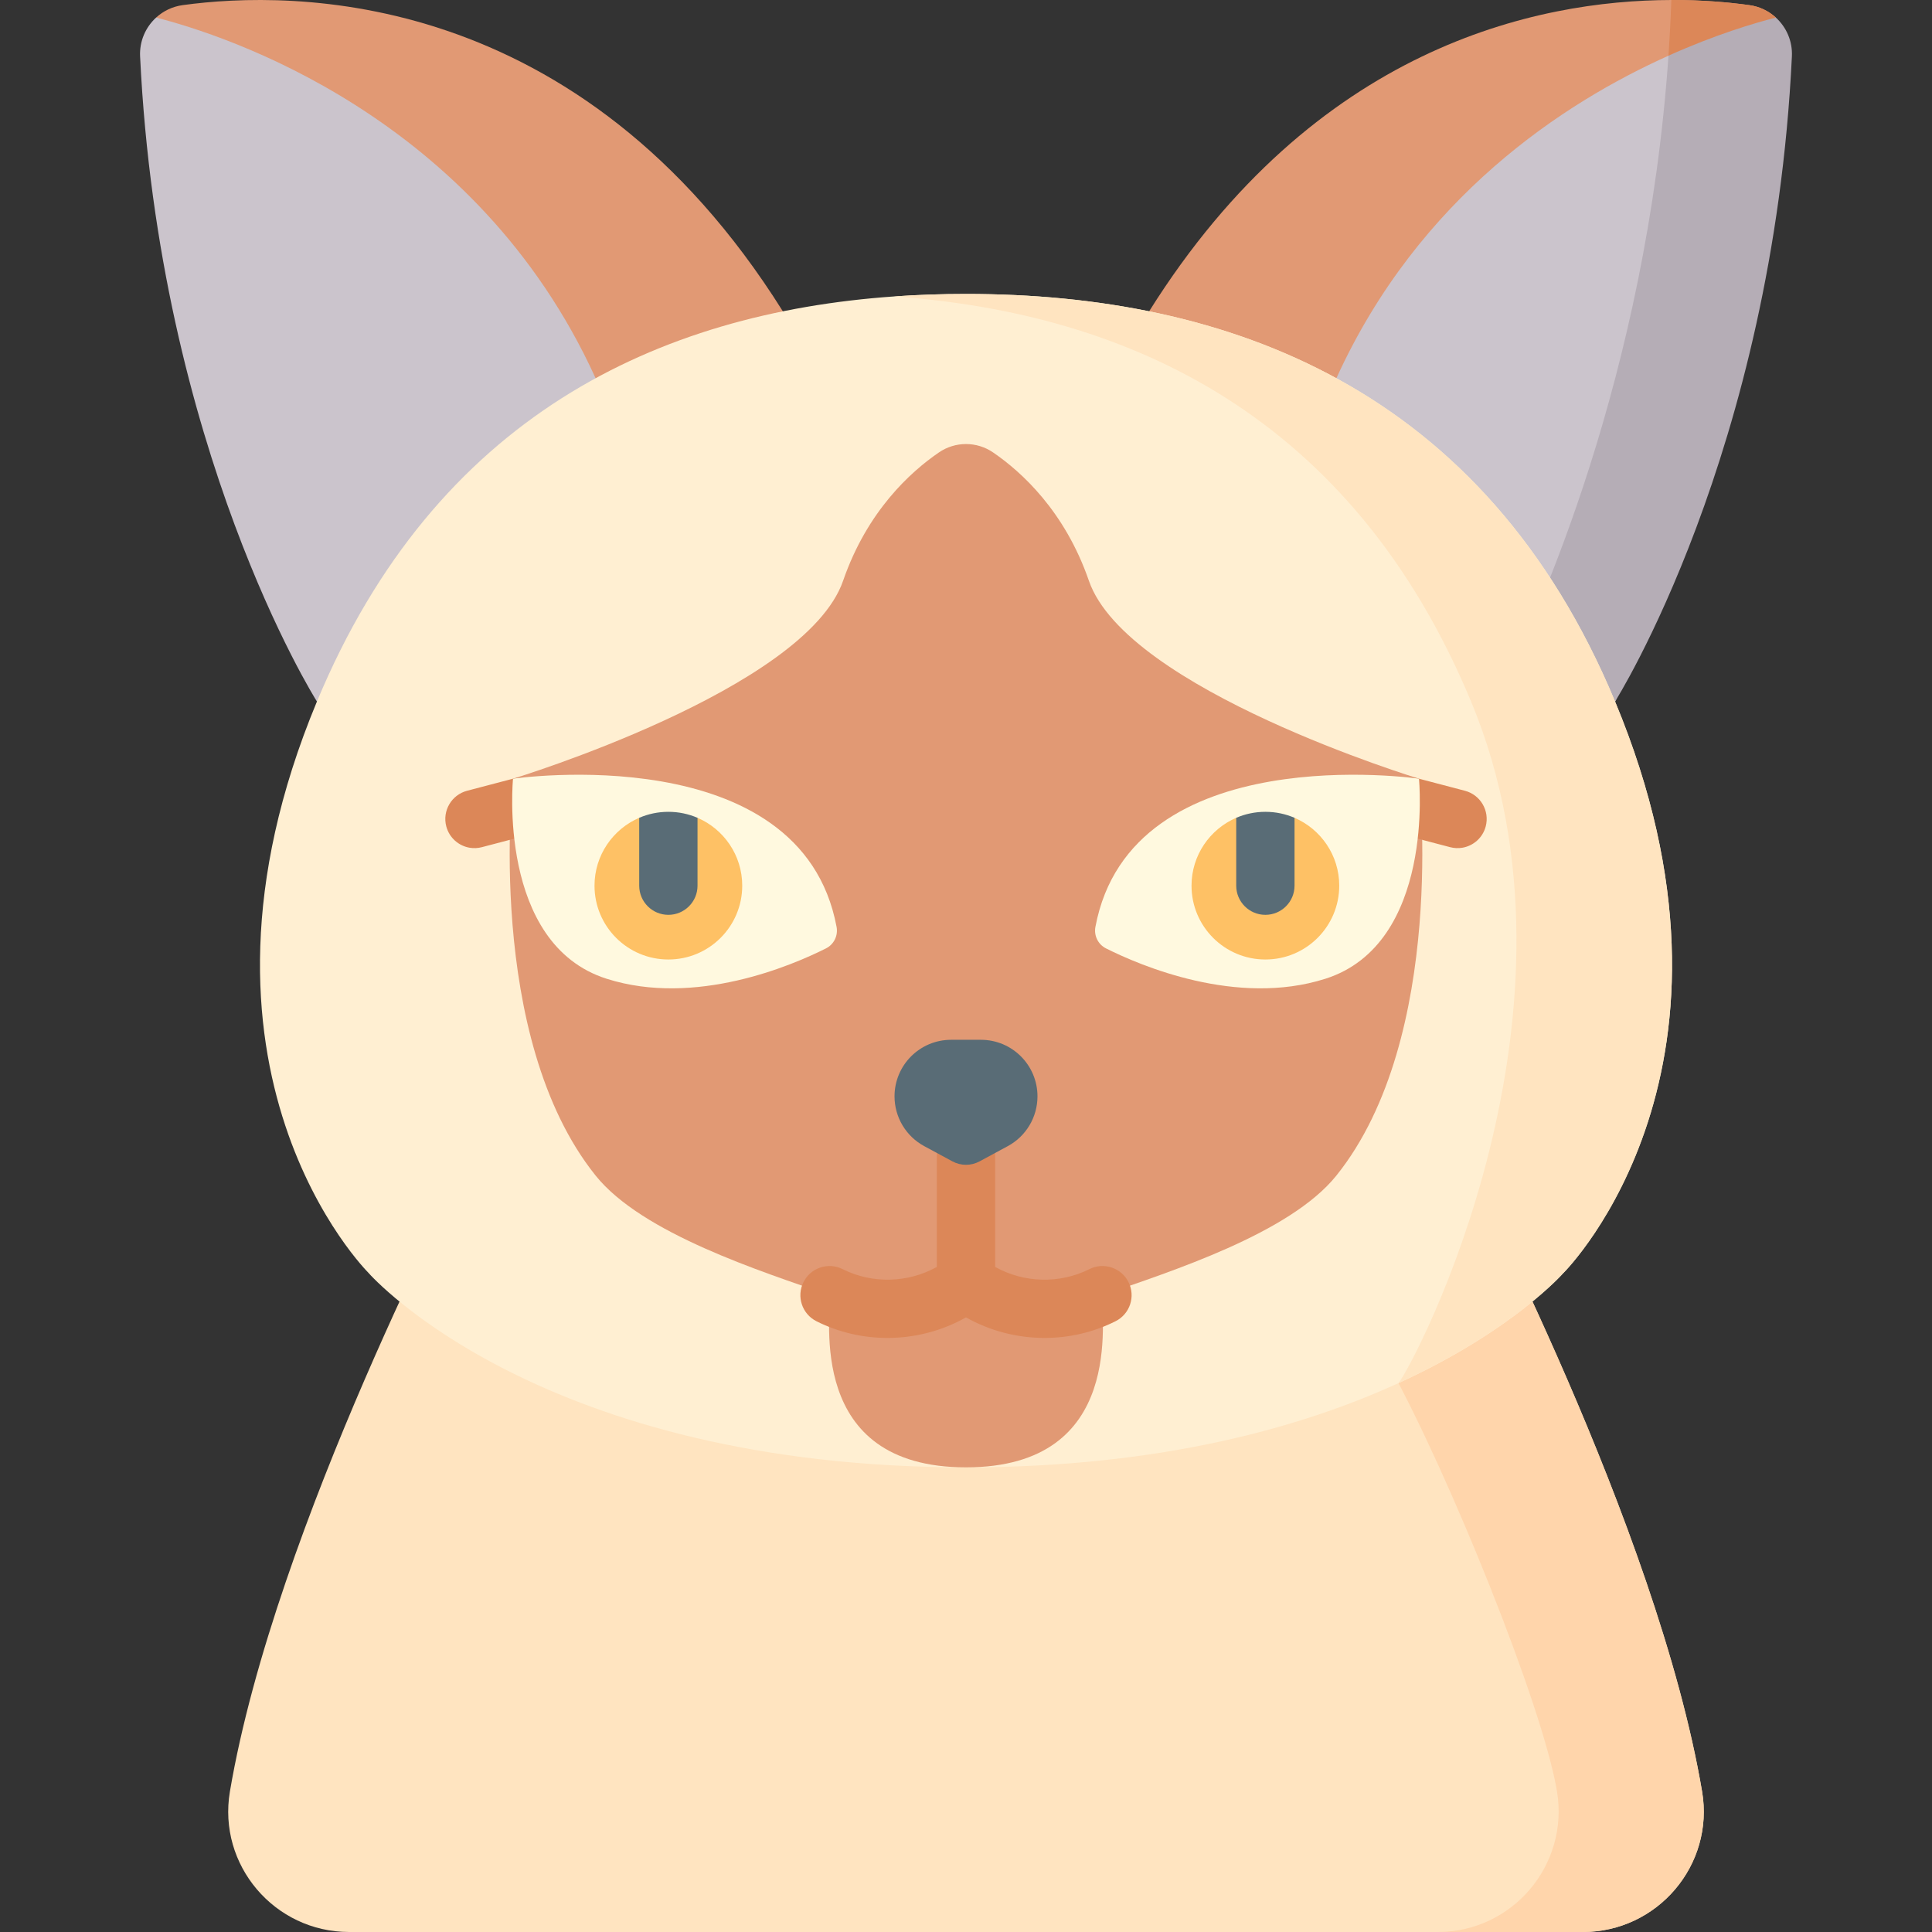
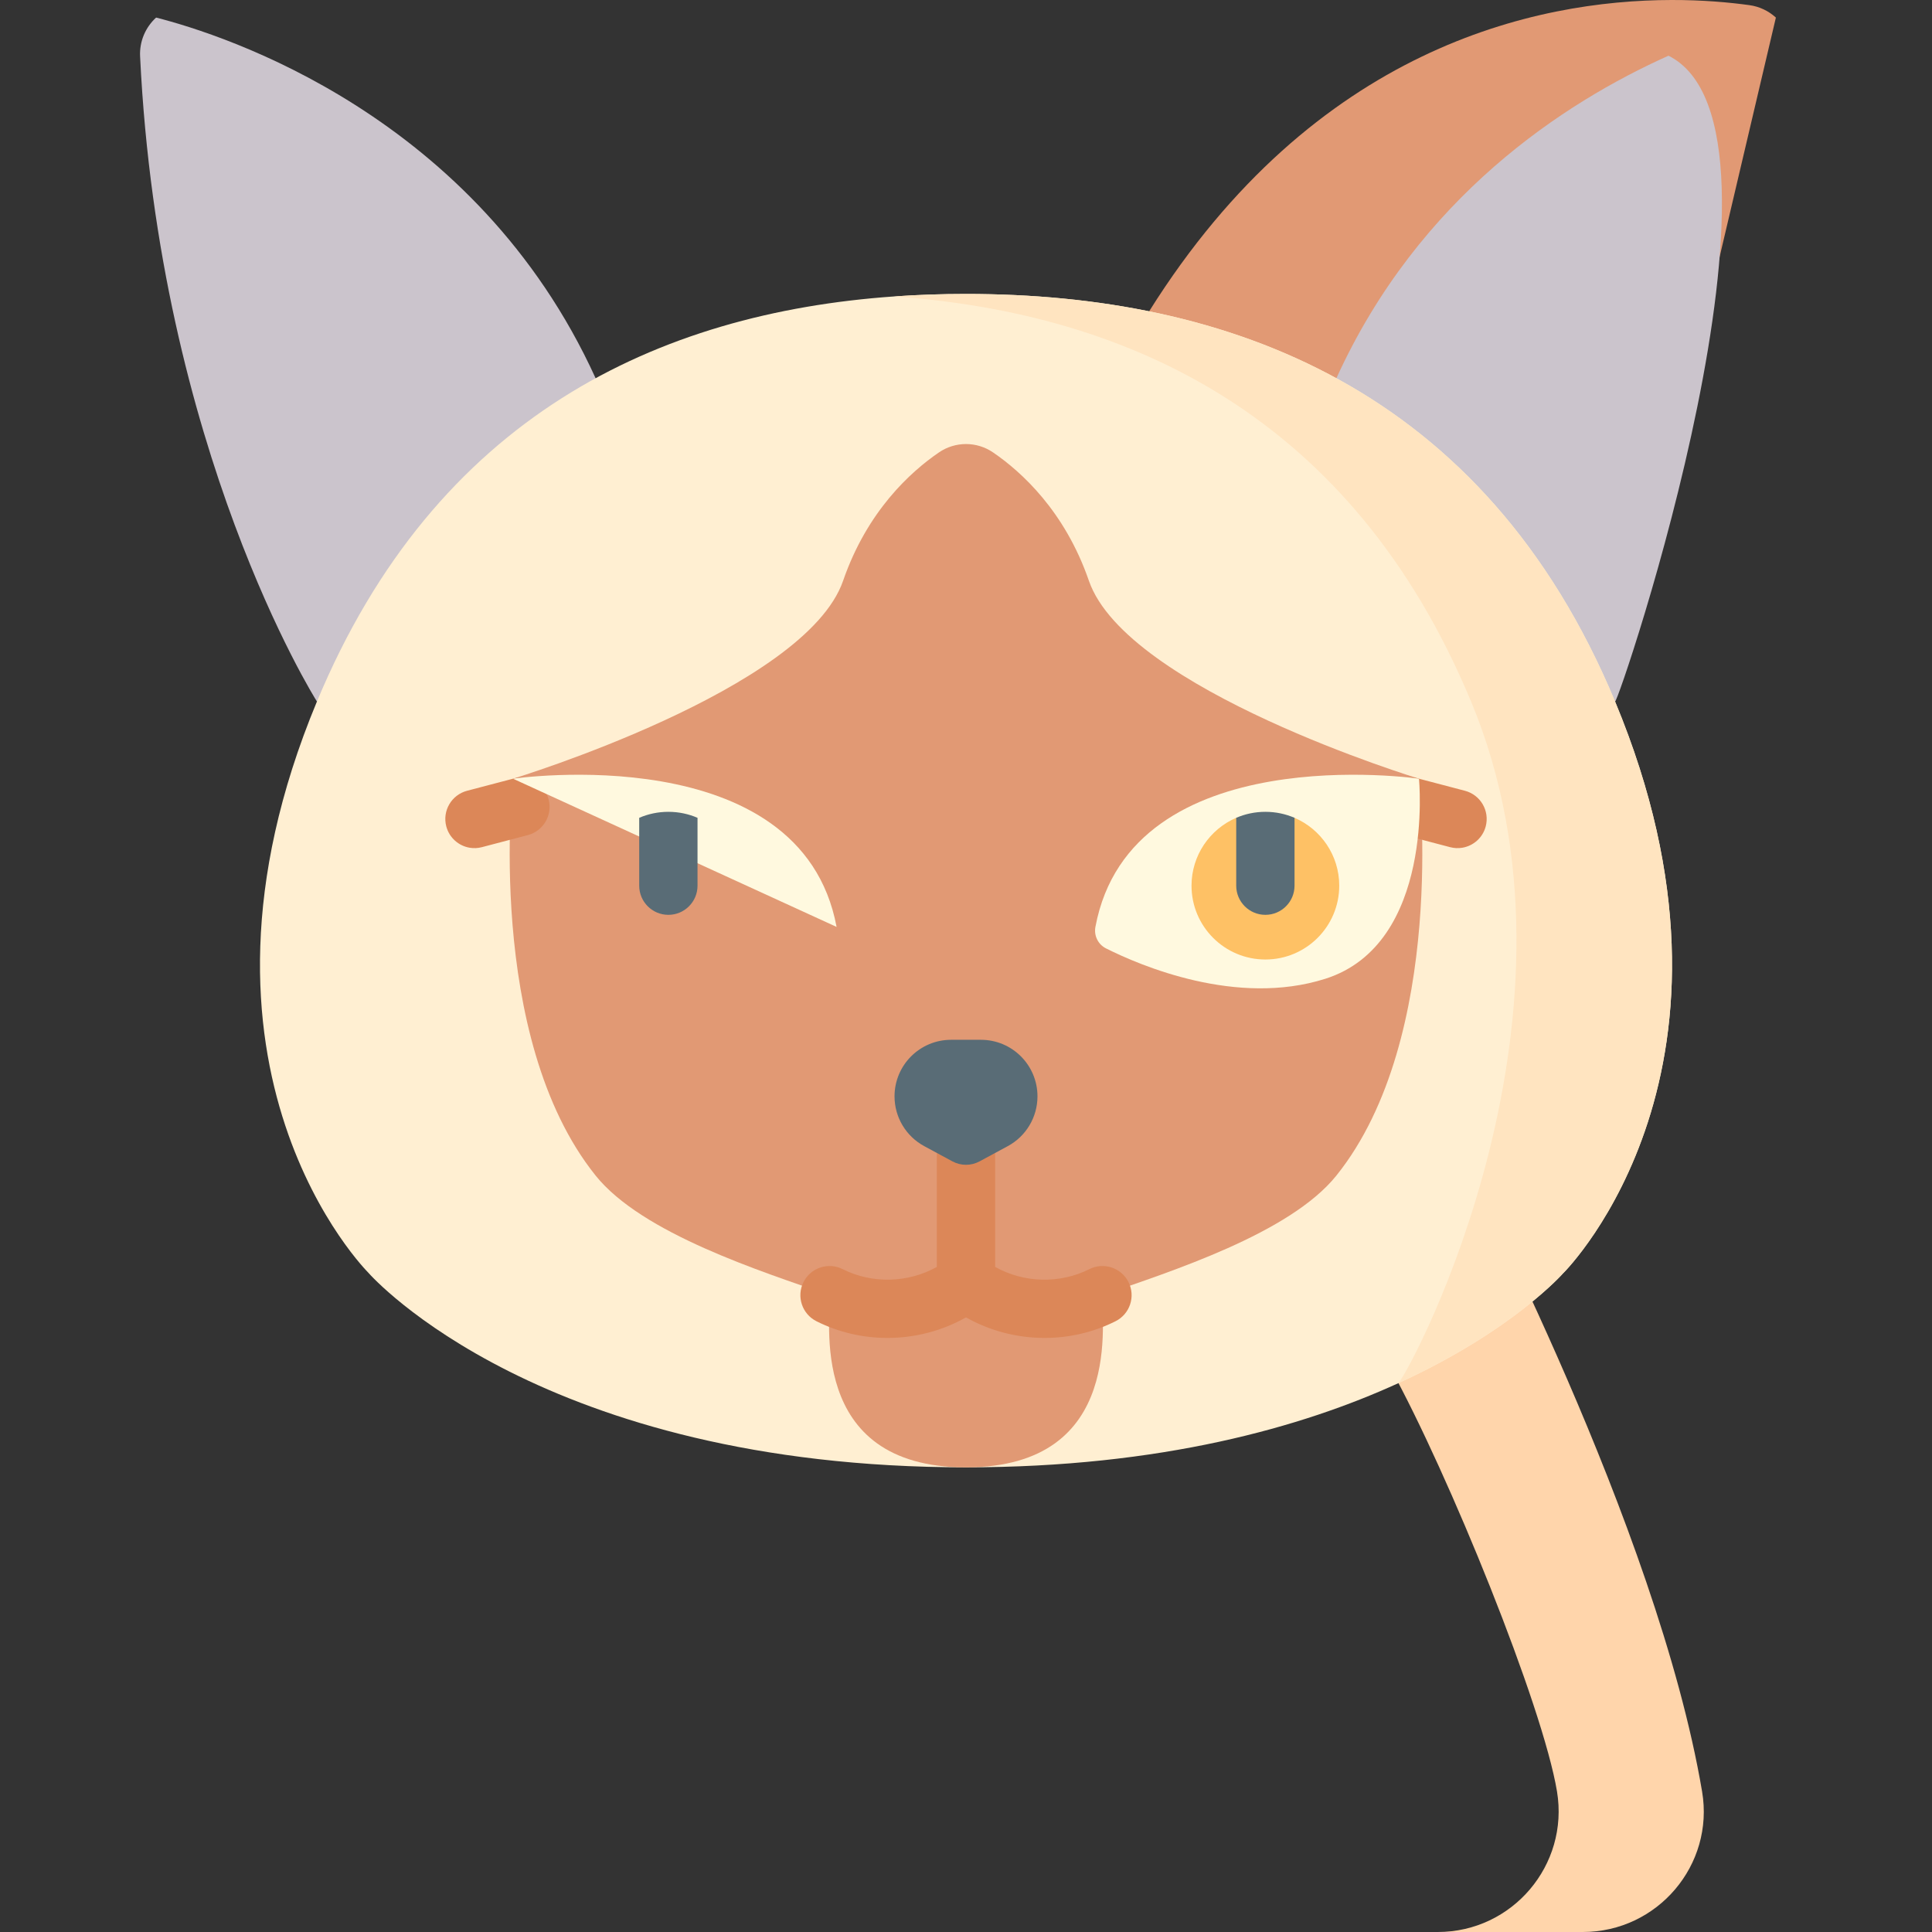
<svg xmlns="http://www.w3.org/2000/svg" id="Capa_1" enable-background="new 0 0 512 512" height="512" viewBox="0 0 512 512" width="512">
  <rect x="0" y="0" width="512" height="512" fill="#333333" stroke="none" />
  <g>
-     <path d="m419.476 512h-326.952c-19.769 0-34.896-17.744-31.595-37.233 11.94-70.488 62.598-165.408 62.338-166.217l132.733 42.974 112.445-36.402 20.288-6.572c-.26.81 50.398 95.729 62.338 166.217 3.302 19.489-11.826 37.233-31.595 37.233z" fill="#ffe4c0" />
    <path d="m419.476 512h-38.458c19.769 0 34.834-17.734 31.605-37.233-3.769-22.769-28.688-84.173-44.262-112.424-10.632-19.302-5.451-36.703.083-47.221l20.288-6.572c-.26.81 50.398 95.729 62.338 166.217 3.303 19.489-11.825 37.233-31.594 37.233z" fill="#ffd5ab" />
-     <path d="m207.468 82.508s-15.123 48.017-54.878 78.633c-10.498 8.077-22.715 14.948-36.819 19.398-.031.01-.062.021-.093.031-9.467 2.977-19.79 4.873-31.029 5.305-.113 0-.216.01-.299.01-.237.021-.361.021-.361.021s0 0-.01-.01c.67-.021-42.608-181.24-42.608-181.24 1.895-1.731 4.316-2.926 7.036-3.297 28.857-3.965 105.09-4.923 159.061 81.149z" fill="#e19974" />
    <path d="m470.628 4.657-42.619 181.25s-.124 0-.361-.021c-.196-.01-.402-.01-.598-.021-.597-.031-1.205-.051-1.792-.093-.515-.021-1.03-.052-1.535-.093-.649-.041-1.288-.093-1.937-.144-.639-.051-1.277-.113-1.916-.175-.628-.062-1.267-.134-1.896-.206-7.675-.876-14.886-2.452-21.654-4.584-.031-.01-.062-.021-.093-.031-14.103-4.45-26.321-11.322-36.819-19.398-39.755-30.617-54.878-78.633-54.878-78.633 43.898-70.011 102.525-82.435 138.406-82.507 8.231-.021 15.267.618 20.655 1.36 2.72.37 5.141 1.565 7.037 3.296z" fill="#e19974" />
    <path d="m152.59 161.141c-9.859 9.859-23.962 15.803-36.819 19.398-.031.01-.062.021-.093.031-14.824 4.131-27.98 5.12-31.029 5.305-.113 0-.216.01-.299.01-.237.021-.361.021-.361.021s0 0-.01-.01c-.639-1.02-41.836-66.776-46.853-170.958-.196-4.028 1.463-7.737 4.244-10.281 18.121 4.615 84.773 25.93 116.472 95.58 13.189 28.979 7.502 48.192-5.252 60.904z" fill="#cbc4cc" />
-     <path d="m470.628 4.657-42.619 181.25s-.124 0-.361-.021c-.196-.01-.402-.01-.598-.021-.597-.031-1.205-.051-1.792-.093-.515-.021-1.03-.052-1.535-.093-.649-.041-1.288-.093-1.937-.144-.639-.051-1.277-.113-1.916-.175-.628-.062-1.267-.134-1.896-.206-6.923-.804-13.464-2.174-19.656-3.997 9.241-18.337 41.351-88.338 44.607-181.147l.01-.01c8.231-.021 15.267.618 20.655 1.36 2.721.371 5.142 1.566 7.038 3.297z" fill="#dc8758" />
    <path d="m428.009 185.907c-.237-.01-.35-.021-.361-.021-.082 0-.185-.01-.299-.01-2.905-.175-14.999-1.082-28.969-4.749-.01 0-.031-.01-.041-.01-.67-.175-1.339-.361-2.019-.546-.031-.01-.062-.021-.093-.031-12.857-3.595-26.96-9.539-36.819-19.398-12.754-12.712-18.44-31.925-5.254-60.904 21.84-47.996 60.286-73.04 88.008-85.474v-.01c38.395 19.232-13.318 171.954-14.153 171.153z" fill="#cbc4cc" />
-     <path d="m474.872 14.938c-5.058 105.006-46.863 170.969-46.863 170.969-.237-.01-.35-.021-.361-.021-.082 0-.185-.01-.299-.01-2.905-.175-14.999-1.082-28.969-4.749-.01 0-.031-.01-.041-.01 8.777-17.431 37.952-80.993 43.824-166.353v-.01c12.506-5.615 22.829-8.664 28.464-10.096 2.782 2.543 4.441 6.252 4.245 10.28z" fill="#b5adb6" />
    <path d="m414.37 337.3c-.01.01-.01.01-.02.02h-.01s-13.28 15.29-43.72 29.21c-.01 0-.01.01-.01.01-25.45 11.64-62.89 22.32-114.61 22.32-112.41 0-157.41-50.47-158.34-51.52-.01-.01-.01-.02-.01-.02s-54.3-53.78-13.66-151.41c31.5-75.63 90.55-102.96 152.93-107.35 6.33-.45 12.7-.66 19.08-.66 69.18 0 137.31 24.7 172.01 108.01 40.18 96.51-12.44 150.19-13.64 151.39z" fill="#ffefd2" />
    <path d="m414.37 337.3c-.01.01-.01.01-.02.02h-.01s-13.28 15.29-43.72 29.21c4.37-5.43 53.39-98.57 19.23-180.62-31.49-75.64-90.55-102.96-152.93-107.35 6.33-.45 12.7-.66 19.08-.66 69.18 0 137.31 24.7 172.01 108.01 40.18 96.51-12.44 150.19-13.64 151.39z" fill="#ffe4c0" />
    <path d="m376.043 206.363s-77.488-23.561-87.475-52.46c-6.385-18.475-17.917-28.897-25.405-34.012-4.324-2.953-10.002-2.953-14.326 0-7.488 5.115-19.021 15.537-25.405 34.012-9.987 28.899-87.475 52.46-87.475 52.46s-7.624 68.39 21.885 105.17c12.344 15.386 43.843 25.37 61.995 31.705.537 5.571-6.427 45.626 36.164 45.626s35.627-40.055 36.163-45.626c18.152-6.334 49.651-16.319 61.995-31.705 29.509-36.781 21.884-105.17 21.884-105.17z" fill="#e19974" />
    <path d="m299.068 339.771c-1.915-3.814-6.558-5.354-10.371-3.439-7.904 3.968-17.351 3.671-24.971-.585v-29.451c0-4.267-3.459-7.726-7.726-7.726s-7.726 3.459-7.726 7.726v29.451c-7.62 4.254-17.066 4.551-24.971.585-3.813-1.915-8.458-.375-10.371 3.439-1.914 3.813-.375 8.457 3.439 10.371 5.913 2.968 12.369 4.426 18.809 4.426 7.23 0 14.436-1.844 20.82-5.447 6.385 3.603 13.589 5.447 20.82 5.447 6.439 0 12.897-1.458 18.809-4.426 3.815-1.914 5.354-6.558 3.439-10.371z" fill="#dc8758" />
    <g>
      <g>
        <path d="m124.491 224.663c-2.916-.48-5.423-2.62-6.223-5.663-1.084-4.127 1.382-8.352 5.509-9.437l12.179-3.201c4.128-1.084 8.352 1.382 9.437 5.509 1.084 4.127-1.382 8.352-5.509 9.437l-12.179 3.201c-1.084.285-2.175.325-3.214.154z" fill="#dc8758" />
      </g>
      <g>
        <path d="m387.509 224.663c2.916-.48 5.423-2.62 6.223-5.663 1.084-4.127-1.382-8.352-5.509-9.437l-12.179-3.201c-4.128-1.084-8.352 1.382-9.437 5.509-1.084 4.127 1.382 8.352 5.509 9.437l12.179 3.201c1.084.285 2.175.325 3.214.154z" fill="#dc8758" />
      </g>
-       <path d="m135.956 206.363s76.31-11.153 85.747 39.278c.433 2.314-.702 4.636-2.806 5.692-9.028 4.535-34.6 15.515-58.104 8.058-29.153-9.249-24.837-53.028-24.837-53.028z" fill="#fff9df" />
+       <path d="m135.956 206.363s76.31-11.153 85.747 39.278z" fill="#fff9df" />
      <path d="m376.043 206.363s-76.31-11.153-85.747 39.278c-.433 2.314.702 4.636 2.806 5.692 9.028 4.535 34.6 15.515 58.104 8.058 29.154-9.249 24.837-53.028 24.837-53.028z" fill="#fff9df" />
      <g>
-         <path d="m196.698 234.715c0 10.807-8.767 19.563-19.573 19.563-10.807 0-19.573-8.757-19.573-19.563 0-8.066 4.883-14.989 11.847-17.987 2.369-1.02 7.726 9.139 7.726 9.139s5.357-10.159 7.726-9.139c6.964 2.998 11.847 9.921 11.847 17.987z" fill="#fec165" />
        <g>
          <path d="m184.851 216.728v17.987c0 4.265-3.461 7.726-7.726 7.726s-7.726-3.461-7.726-7.726v-17.987c2.369-1.02 4.976-1.587 7.726-1.587 2.75.001 5.356.568 7.726 1.587z" fill="#596c76" />
        </g>
      </g>
      <g>
        <path d="m354.911 234.715c0 10.807-8.767 19.563-19.573 19.563-10.807 0-19.573-8.757-19.573-19.563 0-8.066 4.883-14.989 11.847-17.987 2.369-1.02 7.726 9.139 7.726 9.139s5.357-10.159 7.726-9.139c6.964 2.998 11.847 9.921 11.847 17.987z" fill="#fec165" />
        <g>
          <path d="m343.064 216.728v17.987c0 4.265-3.461 7.726-7.726 7.726s-7.726-3.461-7.726-7.726v-17.987c2.369-1.02 4.976-1.587 7.726-1.587 2.75.001 5.357.568 7.726 1.587z" fill="#596c76" />
        </g>
      </g>
    </g>
    <path d="m267.075 303.735-7.486 4.044c-2.24 1.21-4.939 1.21-7.178 0l-7.486-4.044c-4.846-2.617-7.865-7.681-7.865-13.189 0-8.279 6.711-14.99 14.99-14.99h7.902c8.279 0 14.99 6.711 14.99 14.99-.001 5.508-3.021 10.571-7.867 13.189z" fill="#596c76" />
  </g>
</svg>